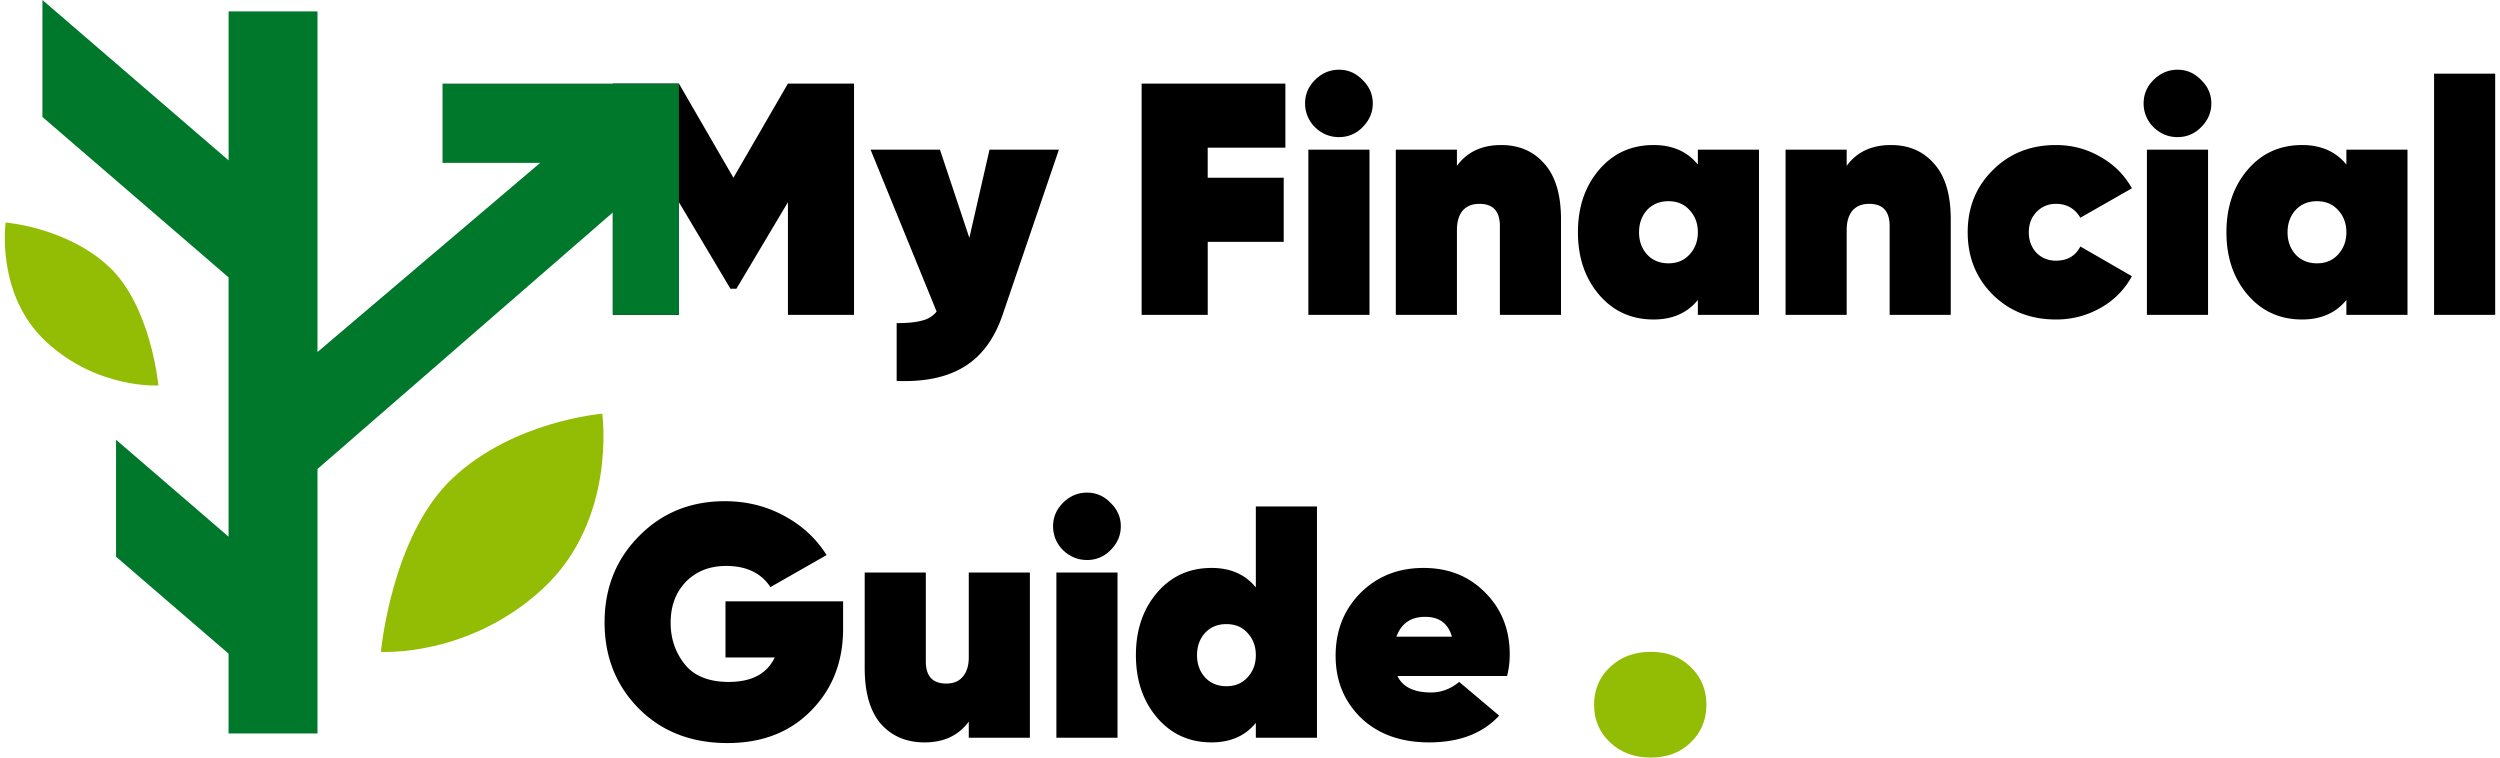
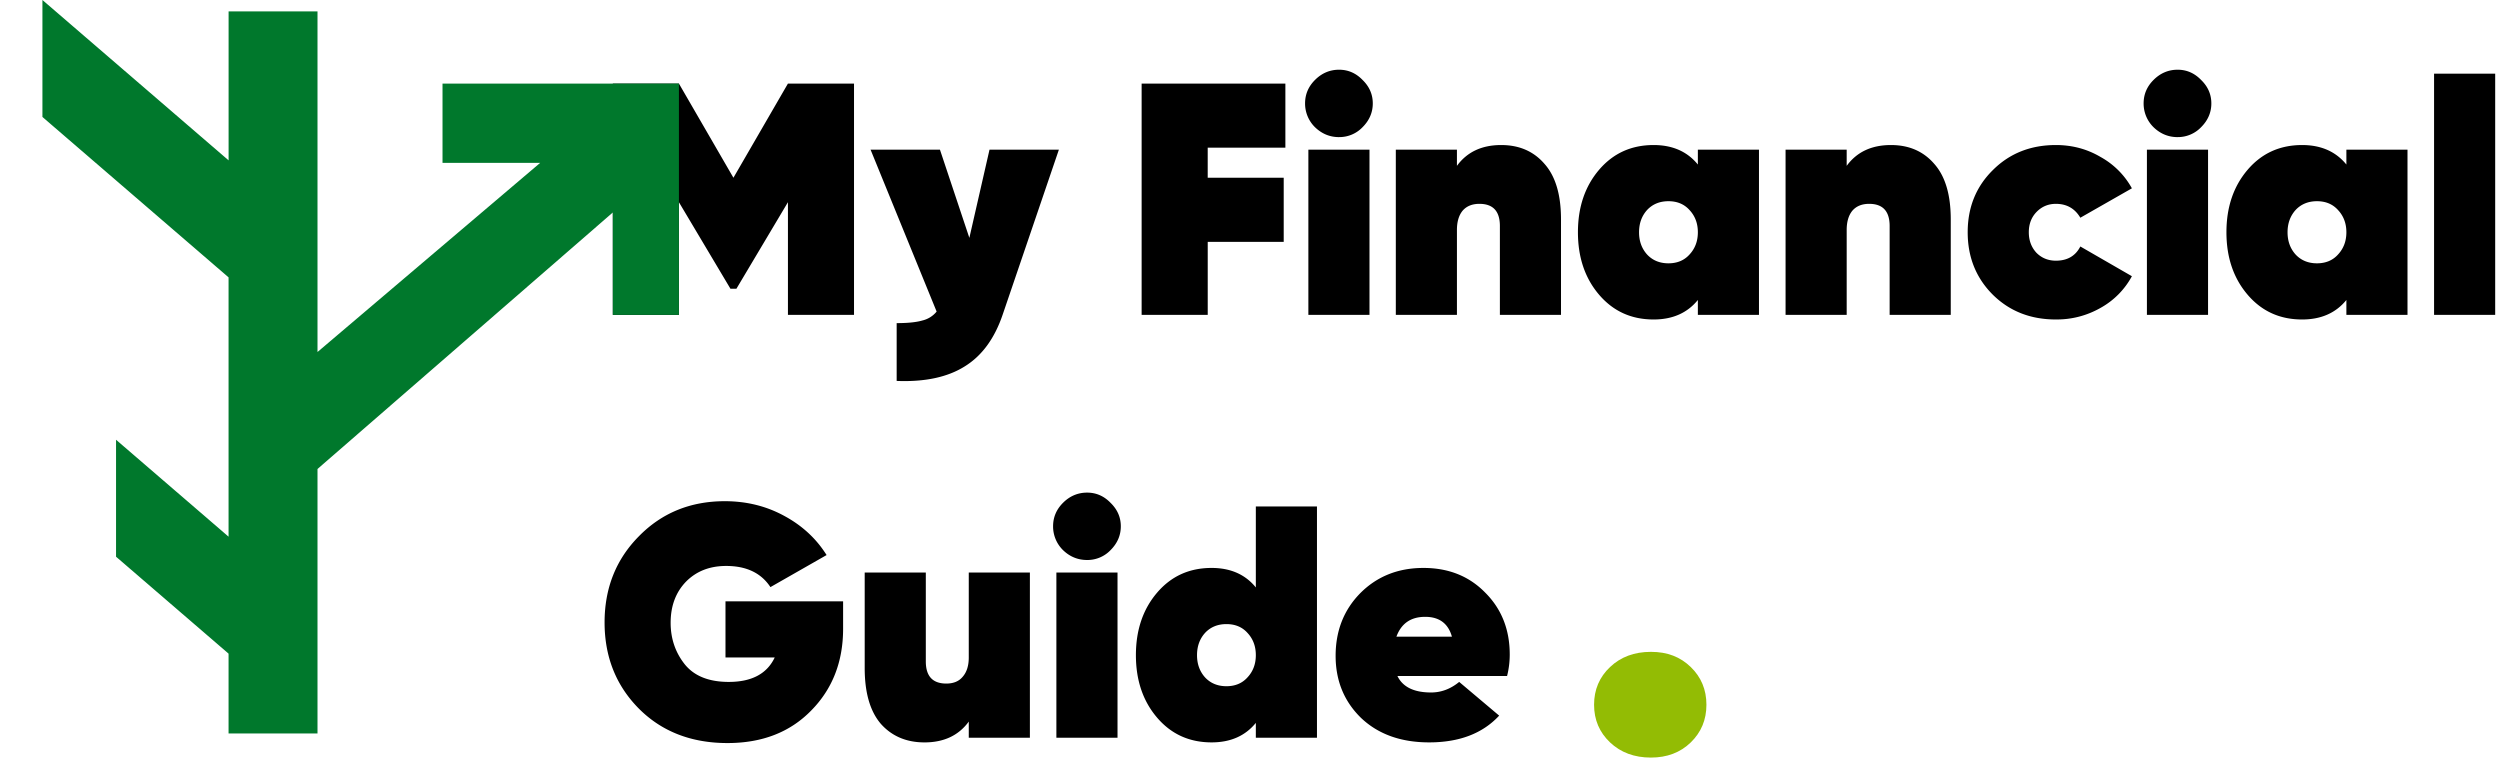
<svg xmlns="http://www.w3.org/2000/svg" width="132" height="40" fill="none">
  <path d="M45.092 4.413v12.212h-3.489v-5.949l-2.721 4.57h-.314l-2.721-4.57v5.949h-3.49V4.413h3.49l2.878 4.972 2.878-4.972h3.489ZM52.246 7.902h3.663l-2.966 8.705c-.43 1.268-1.099 2.18-2.006 2.739-.907.57-2.105.826-3.593.767v-3.052c.593 0 1.046-.047 1.36-.14a1.37 1.37 0 0 0 .75-.47l-3.488-8.549h3.663l1.553 4.658 1.064-4.658ZM67.867 7.798h-4.1v1.587h4.013v3.384h-4.012v3.856h-3.49V4.413h7.59v3.385ZM70.704 7.24c-.488 0-.912-.175-1.273-.524a1.75 1.75 0 0 1-.523-1.256c0-.477.174-.89.523-1.238.36-.361.785-.541 1.273-.541.477 0 .89.18 1.239.54.36.35.54.762.54 1.24 0 .476-.18.895-.54 1.255a1.693 1.693 0 0 1-1.239.523Zm-1.622 9.385V7.902h3.227v8.723h-3.227ZM79.263 7.658c.954 0 1.716.332 2.286.994.581.652.872 1.629.872 2.931v5.042h-3.227v-4.693c0-.78-.36-1.169-1.082-1.169-.384 0-.68.122-.89.367-.197.244-.296.581-.296 1.011v4.484h-3.227V7.902h3.227v.855c.535-.733 1.314-1.099 2.337-1.099ZM89.647 7.902h3.227v8.723h-3.227v-.786c-.558.687-1.337 1.03-2.337 1.03-1.175 0-2.134-.436-2.879-1.309-.744-.872-1.116-1.97-1.116-3.297 0-1.325.372-2.424 1.116-3.297.745-.872 1.704-1.308 2.879-1.308 1 0 1.779.343 2.337 1.03v-.786Zm-2.686 5.53c.29.314.668.471 1.134.471.465 0 .837-.157 1.116-.47.29-.315.436-.704.436-1.17 0-.465-.145-.854-.436-1.168-.28-.314-.651-.471-1.116-.471-.466 0-.844.157-1.134.47-.28.315-.419.704-.419 1.17 0 .465.14.854.419 1.168ZM99.843 7.658c.953 0 1.715.332 2.285.994.581.652.872 1.629.872 2.931v5.042h-3.227v-4.693c0-.78-.36-1.169-1.082-1.169-.384 0-.68.122-.89.367-.197.244-.296.581-.296 1.011v4.484h-3.227V7.902h3.227v.855c.535-.733 1.314-1.099 2.338-1.099ZM108.551 16.869c-1.337 0-2.448-.436-3.331-1.309-.884-.883-1.326-1.982-1.326-3.297 0-1.314.442-2.407 1.326-3.28.883-.883 1.994-1.325 3.331-1.325.861 0 1.646.21 2.355.628a4.21 4.21 0 0 1 1.658 1.657l-2.722 1.553c-.29-.489-.721-.733-1.291-.733-.407 0-.75.146-1.029.436-.267.28-.401.634-.401 1.064 0 .43.134.791.401 1.082.279.28.622.419 1.029.419.605 0 1.035-.25 1.291-.75l2.722 1.57a4.179 4.179 0 0 1-1.658 1.674 4.646 4.646 0 0 1-2.355.61ZM114.98 7.24c-.489 0-.913-.175-1.274-.524a1.75 1.75 0 0 1-.523-1.256c0-.477.174-.89.523-1.238.361-.361.785-.541 1.274-.541.477 0 .889.18 1.238.54.361.35.541.762.541 1.24 0 .476-.18.895-.541 1.255a1.692 1.692 0 0 1-1.238.523Zm-1.623 9.385V7.902h3.228v8.723h-3.228ZM123.889 7.902h3.227v8.723h-3.227v-.786c-.559.687-1.338 1.03-2.338 1.03-1.175 0-2.134-.436-2.878-1.309-.745-.872-1.117-1.97-1.117-3.297 0-1.325.372-2.424 1.117-3.297.744-.872 1.703-1.308 2.878-1.308 1 0 1.779.343 2.338 1.03v-.786Zm-2.687 5.53c.291.314.669.471 1.134.471.465 0 .837-.157 1.116-.47.291-.315.437-.704.437-1.17 0-.465-.146-.854-.437-1.168-.279-.314-.651-.471-1.116-.471-.465 0-.843.157-1.134.47-.279.315-.419.704-.419 1.17 0 .465.14.854.419 1.168ZM128.519 16.625V3.89h3.227v12.735h-3.227ZM44.516 31.749v1.448c0 1.744-.564 3.186-1.692 4.326-1.116 1.14-2.587 1.71-4.413 1.71-1.907 0-3.466-.605-4.675-1.815-1.21-1.22-1.814-2.739-1.814-4.553s.604-3.332 1.814-4.553c1.21-1.233 2.721-1.849 4.535-1.849 1.14 0 2.18.256 3.123.768.953.511 1.703 1.203 2.25 2.076l-2.965 1.692c-.489-.745-1.268-1.117-2.338-1.117-.872 0-1.582.28-2.128.838-.535.558-.803 1.279-.803 2.163 0 .837.25 1.57.75 2.198.5.616 1.274.924 2.32.924 1.21 0 2.018-.43 2.425-1.29h-2.599v-2.966h6.21ZM51.151 30.231h3.227v8.722h-3.227V38.1c-.535.732-1.314 1.099-2.337 1.099-.954 0-1.721-.326-2.303-.977-.57-.663-.855-1.646-.855-2.948V30.23h3.227v4.693c0 .779.36 1.169 1.082 1.169.384 0 .674-.123.872-.367.21-.244.314-.581.314-1.012v-4.483ZM57.4 29.568c-.489 0-.913-.174-1.274-.523a1.751 1.751 0 0 1-.523-1.256c0-.477.174-.89.523-1.239.36-.36.785-.54 1.274-.54.477 0 .89.18 1.238.54.36.35.541.762.541 1.239 0 .477-.18.895-.54 1.256a1.693 1.693 0 0 1-1.24.523Zm-1.623 9.385v-8.722h3.228v8.722h-3.228ZM66.308 26.742h3.228v12.211h-3.228v-.785c-.558.687-1.337 1.03-2.337 1.03-1.175 0-2.134-.437-2.878-1.309-.745-.872-1.117-1.971-1.117-3.297 0-1.325.372-2.425 1.117-3.297.744-.872 1.703-1.308 2.878-1.308 1 0 1.78.343 2.337 1.03v-4.275Zm-2.686 9.019c.29.314.669.471 1.134.471.465 0 .837-.157 1.116-.471.291-.314.436-.704.436-1.169 0-.465-.145-.855-.436-1.169-.279-.314-.65-.47-1.116-.47-.465 0-.843.156-1.134.47-.28.314-.419.704-.419 1.17 0 .464.14.854.419 1.168ZM73.783 35.691c.28.582.873.872 1.78.872.534 0 1.029-.186 1.482-.558l2.111 1.78c-.872.942-2.105 1.413-3.698 1.413-1.489 0-2.686-.43-3.594-1.291-.895-.872-1.343-1.966-1.343-3.28 0-1.326.436-2.43 1.308-3.314.884-.884 1.995-1.326 3.332-1.326 1.326 0 2.413.436 3.263 1.308.86.86 1.29 1.948 1.29 3.262 0 .384-.046.762-.14 1.134h-5.79Zm-.052-2.076h2.93c-.197-.697-.668-1.046-1.412-1.046-.756 0-1.262.349-1.518 1.046Z" fill="#000" />
  <path d="M32.358 11.217 16.764 24.762v13.965h-4.696v-4.214l-5.941-5.118v-6.176l5.941 5.118V14.645L2.24 6.176V0l9.83 8.468V.602h4.694v17.984L28.52 8.6h-5.155V4.414h12.482v12.21h-3.49v-5.407Z" fill="#00782C" />
-   <path fill-rule="evenodd" clip-rule="evenodd" d="M20.113 34.419s.55-6.122 3.778-9.164c3.229-3.043 7.908-3.41 7.908-3.41s.787 5.609-3.138 9.237c-3.926 3.63-8.548 3.336-8.548 3.336ZM8.362 20.352s-.38-4.188-2.608-6.27C3.527 12.003.298 11.75.298 11.75s-.544 3.837 2.165 6.32 5.9 2.282 5.9 2.282Z" fill="#93BC04" />
  <path d="M87.168 40c-.873 0-1.593-.267-2.156-.799-.564-.534-.845-1.197-.845-1.991 0-.795.281-1.458.845-1.992.563-.533 1.281-.8 2.156-.8.875 0 1.551.267 2.103.8.551.534.828 1.197.828 1.992 0 .794-.277 1.457-.828 1.991-.55.534-1.252.799-2.103.799Z" fill="#93BC04" />
</svg>